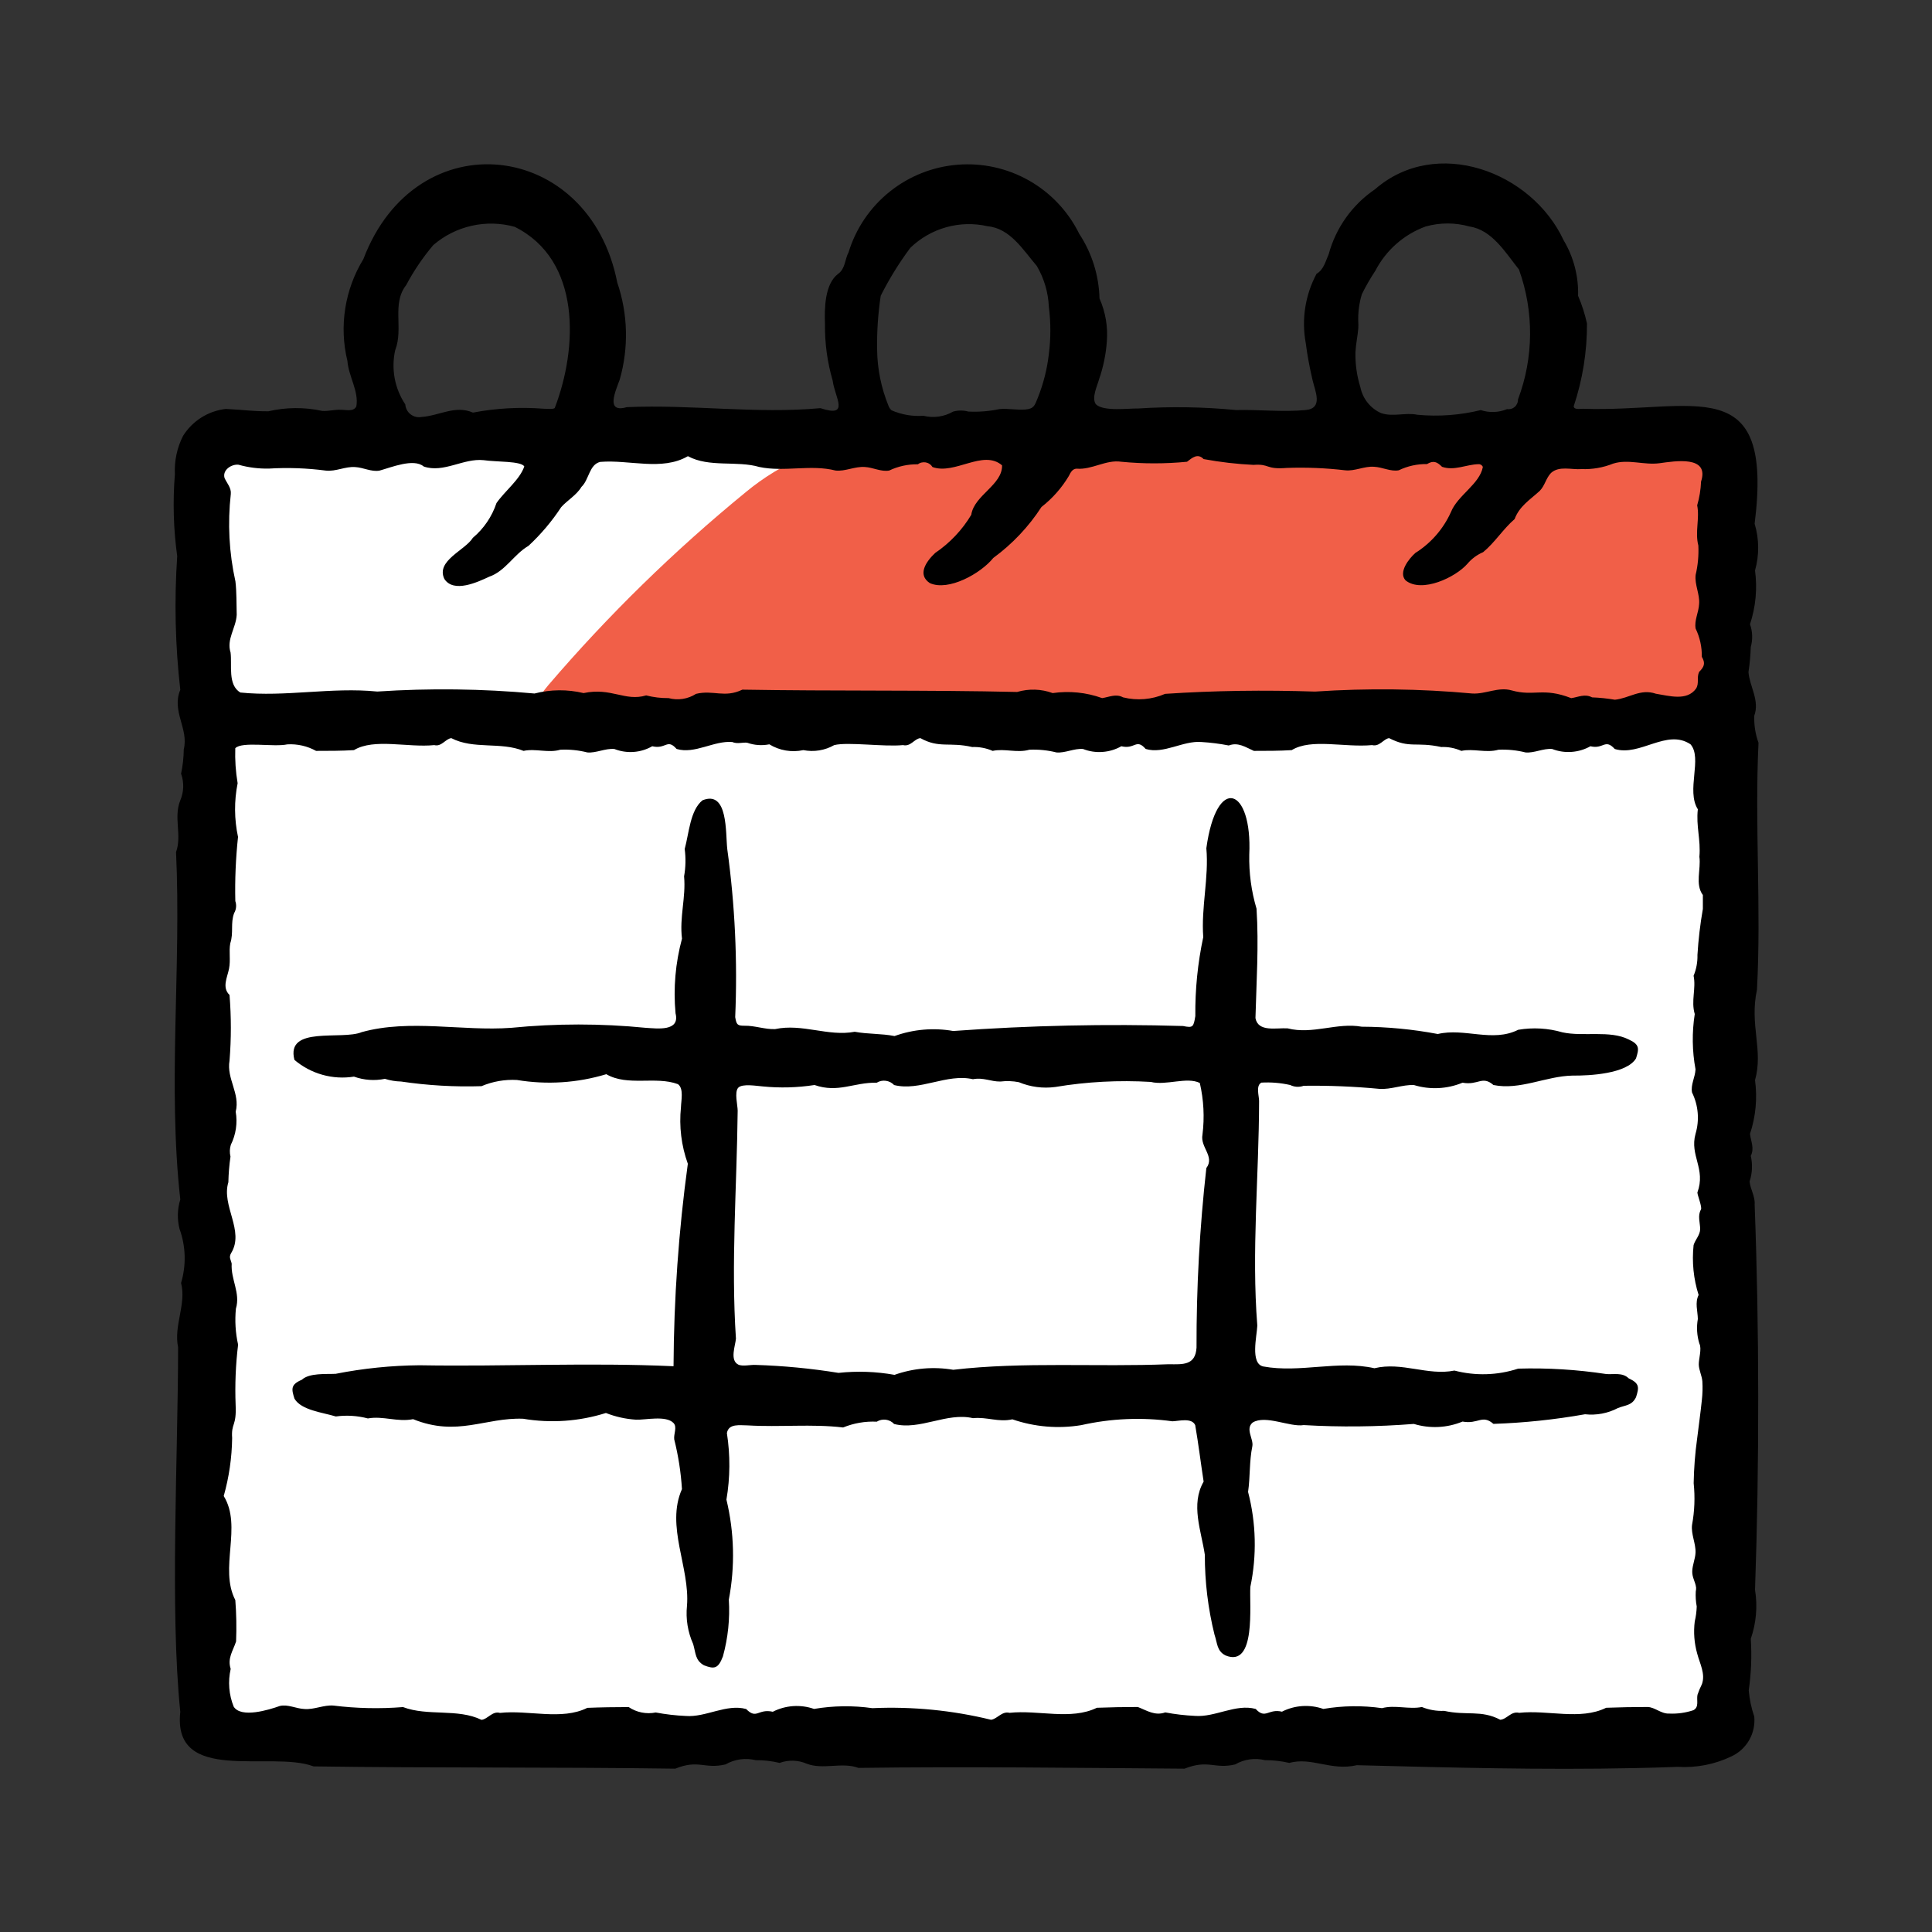
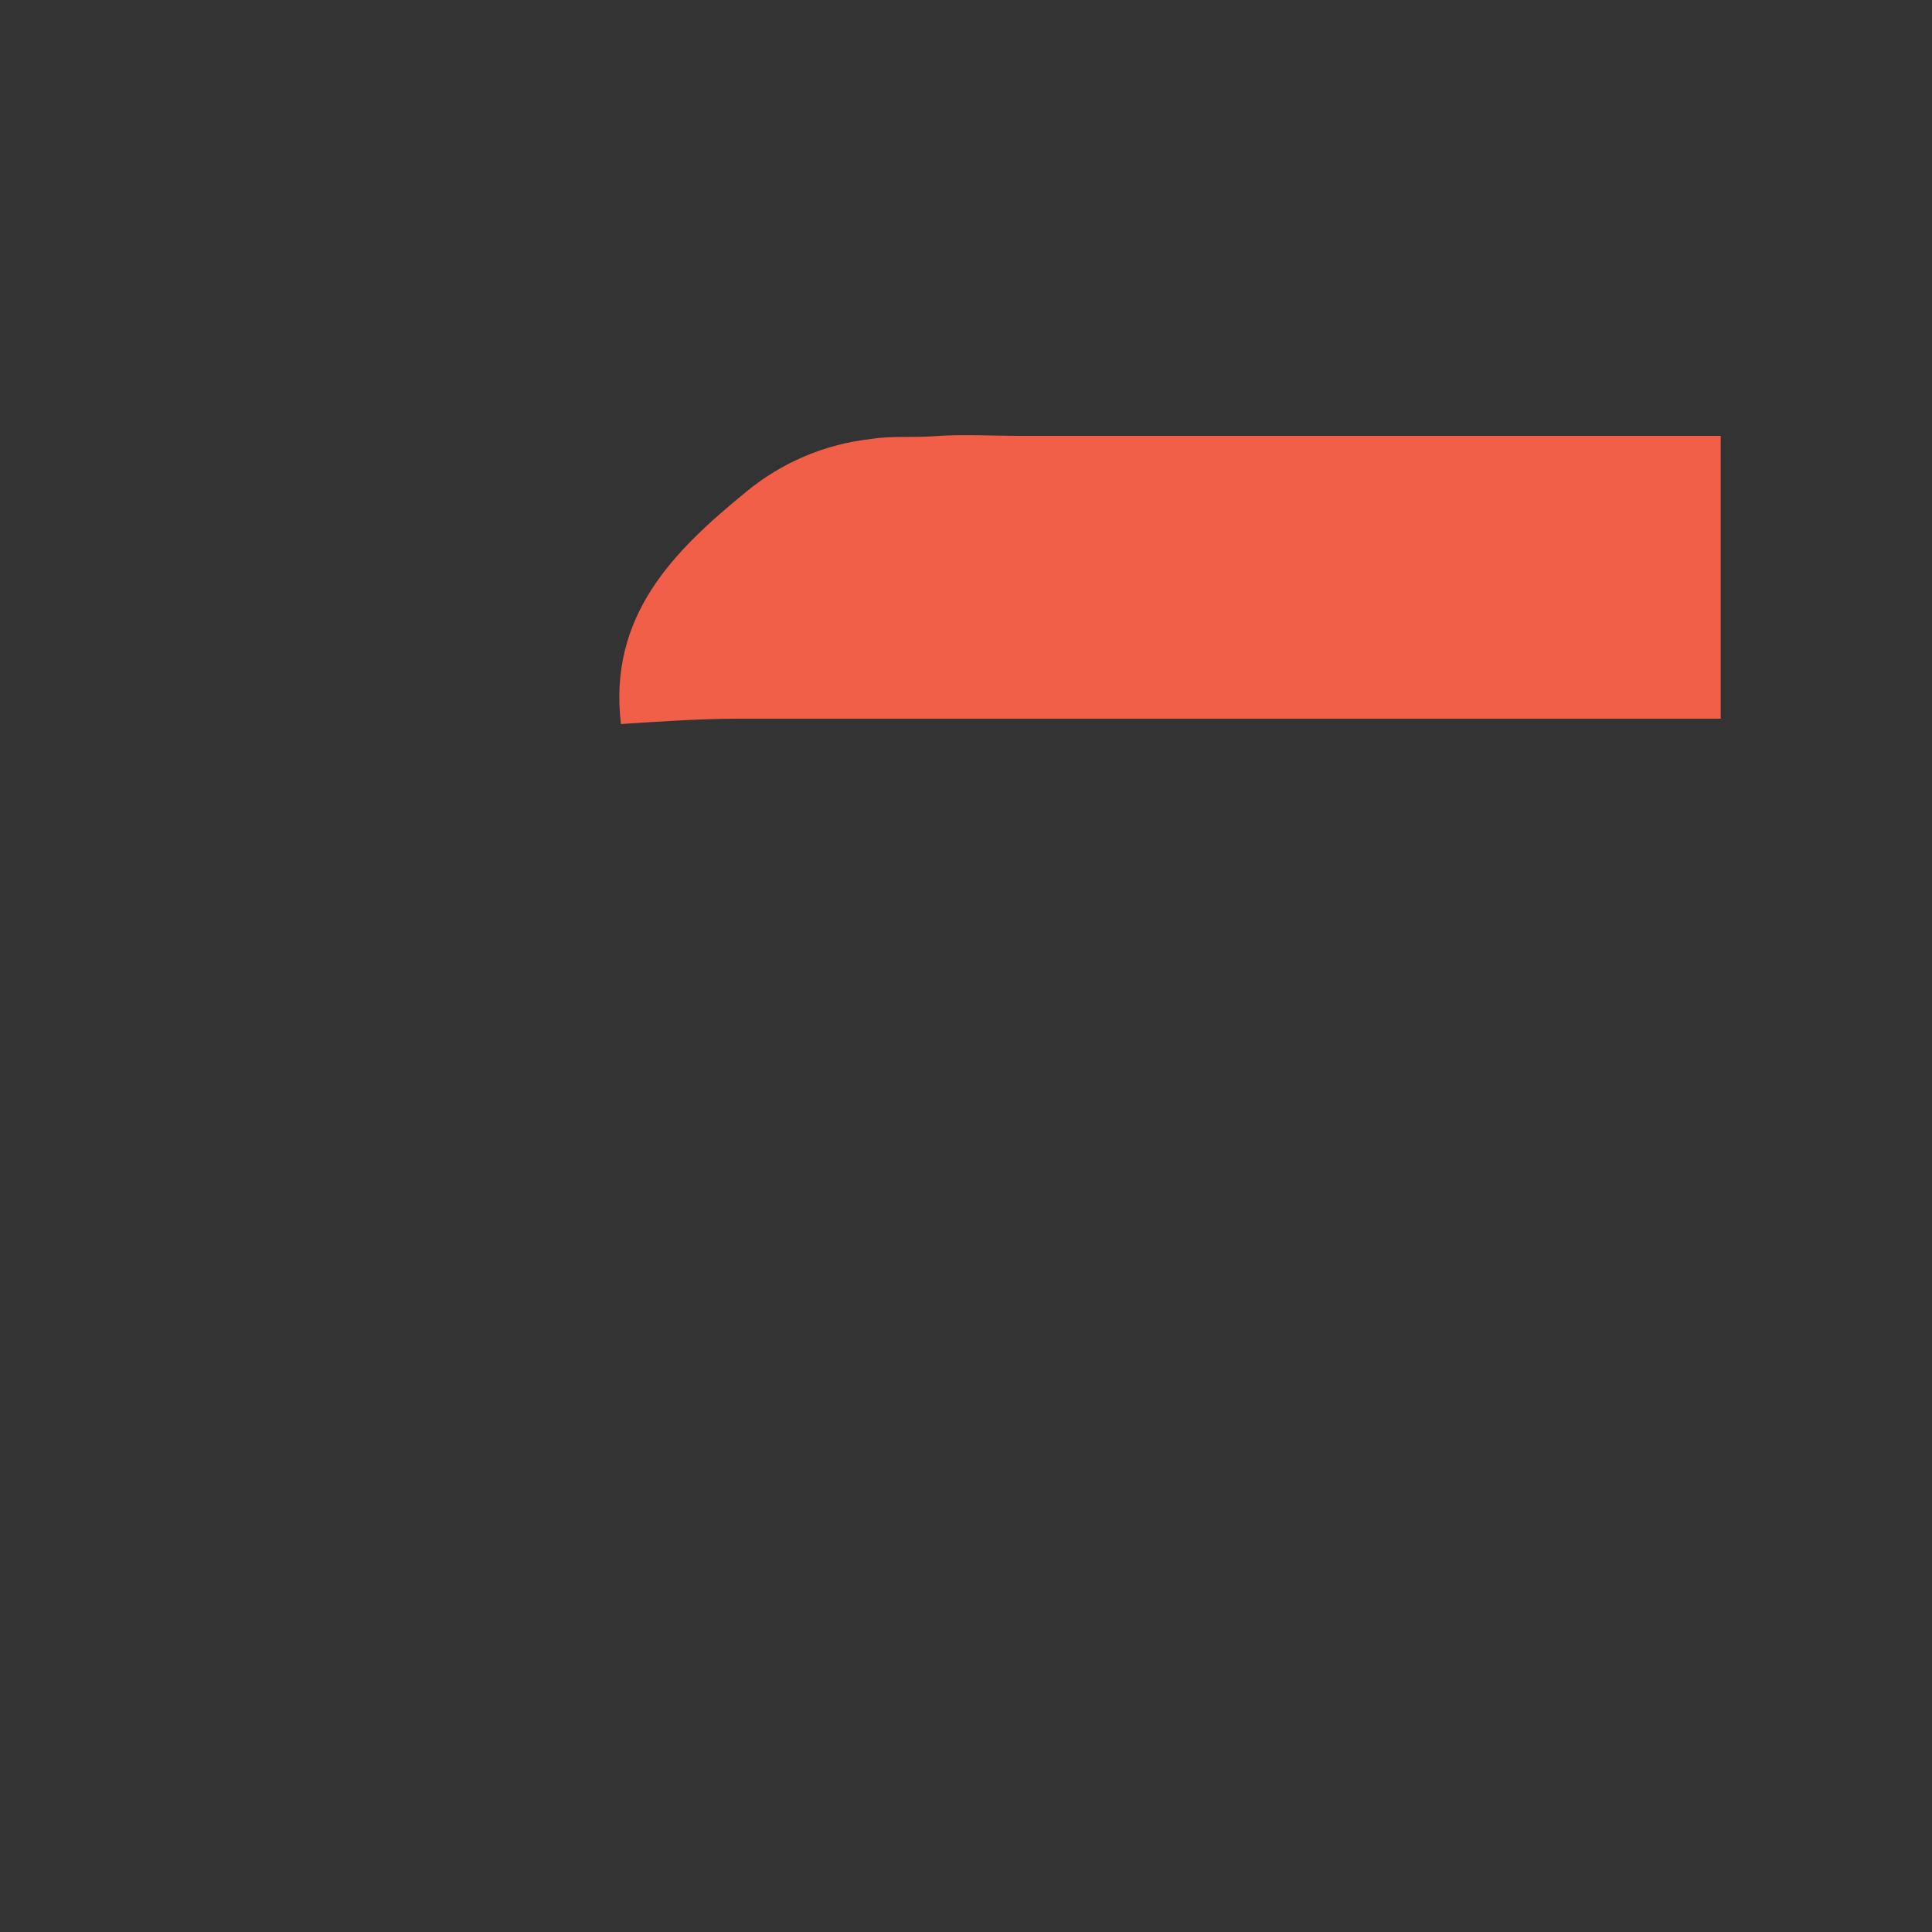
<svg xmlns="http://www.w3.org/2000/svg" fill="none" viewBox="0 0 50 50" height="50" width="50">
  <rect x="0" y="0" width="50" height="50" fill="#333333" stroke="none" />
-   <path fill="white" d="M44.532 11.078H5.32V44.998H44.532V11.078Z" />
-   <path fill="#F15F48" d="M44.532 18.6H19.117C18.099 18.6 17.084 18.673 16.069 18.738C15.469 18.776 13.024 19.094 14.185 17.738C15.738 15.923 17.45 14.25 19.299 12.738C20.225 11.969 21.357 11.489 22.554 11.359C23.078 11.274 23.643 11.329 24.173 11.289C24.903 11.234 25.659 11.28 26.391 11.28H44.532V18.6Z" />
-   <path fill="black" d="M28.362 10.463C28.241 10.3 28.4 9.98 28.445 9.812C28.554 9.497 28.621 9.17 28.645 8.838C28.675 8.457 28.61 8.074 28.455 7.724C28.44 7.128 28.258 6.548 27.93 6.05C27.645 5.471 27.192 4.991 26.631 4.672C26.07 4.354 25.426 4.211 24.783 4.263C24.14 4.314 23.527 4.558 23.024 4.962C22.52 5.366 22.15 5.912 21.961 6.529C21.861 6.717 21.88 6.947 21.695 7.084C21.341 7.345 21.336 7.984 21.35 8.384C21.344 8.88 21.411 9.375 21.55 9.851C21.603 10.285 22.01 10.82 21.232 10.563C19.575 10.716 17.895 10.463 16.221 10.537C15.652 10.703 15.942 10.099 16.038 9.825C16.274 9.001 16.252 8.124 15.975 7.313C15.252 3.613 10.775 3.094 9.404 6.706C9.165 7.097 9.006 7.53 8.935 7.982C8.864 8.435 8.883 8.896 8.991 9.341C9.021 9.741 9.291 10.128 9.222 10.516C9.152 10.665 8.948 10.603 8.822 10.605C8.661 10.597 8.489 10.647 8.336 10.634C7.878 10.534 7.403 10.538 6.946 10.644C6.497 10.644 6.397 10.612 5.846 10.583C5.62 10.608 5.403 10.684 5.211 10.805C5.018 10.927 4.856 11.09 4.736 11.283C4.581 11.589 4.509 11.93 4.526 12.273C4.469 12.98 4.489 13.691 4.586 14.394C4.508 15.547 4.535 16.705 4.666 17.853C4.433 18.405 4.889 18.86 4.756 19.394C4.754 19.605 4.73 19.816 4.686 20.023C4.767 20.247 4.759 20.494 4.666 20.713C4.485 21.161 4.715 21.613 4.556 22.053C4.695 25.021 4.336 28.087 4.666 31.043C4.589 31.29 4.583 31.553 4.646 31.803C4.809 32.253 4.823 32.744 4.686 33.203C4.828 33.755 4.491 34.303 4.609 34.867C4.609 37.659 4.393 41.652 4.666 44.303C4.456 46.196 7.012 45.295 8.115 45.714C11.195 45.759 14.363 45.728 17.476 45.773C18.081 45.527 18.23 45.791 18.776 45.663C19.012 45.527 19.292 45.488 19.556 45.553C19.765 45.551 19.973 45.575 20.176 45.624C20.403 45.541 20.654 45.548 20.876 45.644C21.304 45.809 21.788 45.594 22.216 45.753C25.024 45.715 27.844 45.753 30.656 45.773C31.273 45.527 31.431 45.791 31.966 45.663C32.199 45.528 32.475 45.488 32.736 45.553C32.948 45.552 33.16 45.576 33.366 45.624C33.952 45.465 34.439 45.838 35.116 45.683C37.516 45.745 39.916 45.809 42.316 45.758C42.683 45.751 43.051 45.74 43.416 45.726C43.899 45.756 44.381 45.662 44.816 45.452C45.007 45.362 45.166 45.214 45.271 45.03C45.375 44.846 45.42 44.635 45.4 44.424C45.325 44.205 45.277 43.978 45.257 43.747C45.321 43.305 45.339 42.858 45.31 42.413C45.451 42.006 45.489 41.57 45.42 41.144C45.533 37.919 45.531 34.344 45.41 31.174C45.428 30.962 45.292 30.767 45.28 30.574C45.35 30.361 45.36 30.133 45.31 29.914C45.41 29.714 45.31 29.538 45.29 29.344C45.439 28.897 45.483 28.421 45.42 27.954C45.641 27.17 45.272 26.534 45.47 25.614C45.585 23.486 45.408 21.355 45.51 19.224C45.429 19 45.392 18.762 45.4 18.524C45.545 18.131 45.281 17.767 45.25 17.395C45.283 17.179 45.303 16.962 45.31 16.744C45.364 16.55 45.357 16.345 45.29 16.155C45.438 15.707 45.483 15.232 45.42 14.764C45.532 14.368 45.528 13.948 45.41 13.554C45.91 9.554 43.837 10.678 40.966 10.579C40.896 10.579 40.729 10.611 40.728 10.513C40.958 9.823 41.074 9.1 41.071 8.373C41.017 8.127 40.94 7.887 40.841 7.656C40.855 7.151 40.726 6.653 40.467 6.219C39.636 4.433 37.167 3.519 35.586 4.898C34.998 5.297 34.572 5.894 34.386 6.58C34.304 6.764 34.257 6.98 34.072 7.086C33.777 7.637 33.679 8.272 33.794 8.886C33.833 9.2 33.894 9.511 33.965 9.821C34.036 10.131 34.253 10.569 33.787 10.612C33.187 10.668 32.587 10.597 31.987 10.612C31.144 10.53 30.296 10.517 29.45 10.572C29.23 10.564 28.559 10.658 28.362 10.463ZM35.152 8.5C35.152 8.449 35.158 8.4 35.152 8.345C35.142 8.098 35.173 7.851 35.245 7.614C35.348 7.404 35.465 7.202 35.594 7.007C35.869 6.476 36.333 6.067 36.894 5.862C37.266 5.757 37.659 5.757 38.031 5.862C38.617 5.949 38.967 6.546 39.31 6.974C39.703 8.063 39.694 9.256 39.285 10.339C39.286 10.375 39.279 10.411 39.264 10.444C39.25 10.476 39.229 10.506 39.202 10.53C39.175 10.553 39.143 10.571 39.108 10.581C39.074 10.591 39.038 10.594 39.002 10.588C38.786 10.678 38.544 10.687 38.322 10.613C37.786 10.745 37.232 10.786 36.682 10.734C36.367 10.669 36.056 10.796 35.745 10.692C35.608 10.632 35.488 10.54 35.395 10.423C35.301 10.307 35.237 10.169 35.207 10.023C35.115 9.729 35.072 9.422 35.079 9.114C35.09 8.9 35.136 8.7 35.152 8.5ZM22.7 9.054C22.692 8.586 22.723 8.117 22.793 7.654C23.012 7.219 23.268 6.804 23.559 6.414C23.82 6.162 24.139 5.978 24.488 5.881C24.837 5.783 25.206 5.774 25.559 5.855C26.146 5.91 26.479 6.472 26.831 6.881C27.02 7.202 27.128 7.565 27.144 7.938C27.196 8.345 27.196 8.757 27.144 9.164C27.099 9.553 27.003 9.934 26.857 10.298C26.778 10.49 26.762 10.579 26.537 10.598C26.312 10.617 26.09 10.565 25.867 10.587C25.602 10.643 25.331 10.665 25.061 10.651C24.933 10.616 24.797 10.616 24.669 10.651C24.436 10.786 24.16 10.825 23.899 10.76C23.617 10.781 23.334 10.732 23.074 10.619C23.037 10.587 23.009 10.546 22.993 10.499C22.806 10.04 22.706 9.55 22.7 9.054ZM10.231 9.054C10.445 8.491 10.131 7.865 10.512 7.378C10.708 7.009 10.943 6.663 11.212 6.344C11.497 6.098 11.839 5.925 12.207 5.843C12.574 5.76 12.957 5.769 13.32 5.87C15.052 6.731 14.952 9.012 14.356 10.561C14.31 10.598 14.134 10.576 14.073 10.578C13.46 10.53 12.844 10.563 12.24 10.678C11.783 10.478 11.37 10.758 10.918 10.79C10.868 10.8 10.817 10.8 10.767 10.789C10.717 10.778 10.671 10.756 10.63 10.725C10.589 10.695 10.556 10.656 10.531 10.611C10.507 10.566 10.493 10.517 10.489 10.466C10.352 10.261 10.259 10.03 10.214 9.788C10.169 9.545 10.175 9.296 10.229 9.056L10.231 9.054ZM7.24 44.151C6.959 44.251 6.24 44.473 6.048 44.168C5.923 43.858 5.896 43.517 5.97 43.191C5.88 42.914 6.03 42.725 6.11 42.48C6.124 42.123 6.118 41.766 6.09 41.41C5.663 40.585 6.278 39.51 5.79 38.717C5.928 38.229 6.001 37.724 6.008 37.217C5.98 36.817 6.125 36.924 6.098 36.357C6.078 35.837 6.099 35.316 6.162 34.8C6.094 34.495 6.075 34.18 6.105 33.869C6.228 33.46 5.97 33.114 5.996 32.703C5.973 32.595 5.916 32.542 5.982 32.43C6.335 31.853 5.723 31.205 5.91 30.596C5.915 30.374 5.933 30.153 5.965 29.933C5.94 29.832 5.943 29.726 5.974 29.627C6.106 29.362 6.15 29.062 6.1 28.77C6.22 28.302 5.859 27.918 5.94 27.45C5.986 26.884 5.986 26.316 5.94 25.75C5.74 25.556 5.881 25.301 5.927 25.071C5.973 24.841 5.919 24.621 5.96 24.41C6.05 24.137 5.96 23.892 6.06 23.63C6.087 23.584 6.104 23.532 6.109 23.478C6.114 23.425 6.108 23.371 6.09 23.32C6.077 22.766 6.101 22.211 6.16 21.66C6.062 21.202 6.058 20.729 6.15 20.27C6.099 19.971 6.079 19.667 6.089 19.364C6.263 19.18 7.089 19.341 7.437 19.264C7.696 19.249 7.953 19.308 8.18 19.433C8.503 19.433 8.833 19.433 9.16 19.413C9.683 19.098 10.555 19.354 11.24 19.283C11.425 19.333 11.535 19.117 11.68 19.103C12.257 19.403 12.955 19.19 13.55 19.433C13.857 19.365 14.192 19.495 14.5 19.403C14.736 19.391 14.972 19.415 15.2 19.473C15.43 19.493 15.66 19.363 15.9 19.384C16.058 19.446 16.229 19.472 16.398 19.46C16.568 19.448 16.733 19.397 16.88 19.313C17.234 19.399 17.266 19.103 17.51 19.383C17.981 19.524 18.473 19.164 18.95 19.203C19.08 19.263 19.24 19.203 19.34 19.223C19.523 19.287 19.72 19.301 19.91 19.263C20.173 19.424 20.488 19.478 20.79 19.413C21.064 19.467 21.348 19.421 21.59 19.283C21.95 19.195 22.873 19.333 23.37 19.283C23.57 19.331 23.665 19.115 23.82 19.103C24.309 19.374 24.567 19.196 25.16 19.333C25.342 19.326 25.523 19.36 25.69 19.433C25.998 19.365 26.322 19.494 26.64 19.403C26.876 19.392 27.111 19.415 27.34 19.473C27.57 19.493 27.8 19.363 28.03 19.384C28.19 19.447 28.362 19.473 28.533 19.46C28.704 19.448 28.871 19.398 29.02 19.313C29.375 19.4 29.402 19.101 29.65 19.383C30.117 19.524 30.616 19.164 31.09 19.203C31.328 19.217 31.566 19.247 31.8 19.293C32.046 19.2 32.238 19.34 32.45 19.433C32.769 19.433 33.112 19.433 33.43 19.413C33.938 19.103 34.785 19.35 35.51 19.283C35.703 19.332 35.81 19.118 35.95 19.103C36.49 19.378 36.643 19.19 37.3 19.333C37.479 19.325 37.657 19.36 37.82 19.433C38.128 19.365 38.46 19.494 38.78 19.403C39.016 19.392 39.252 19.415 39.48 19.473C39.71 19.493 39.94 19.363 40.17 19.384C40.33 19.446 40.502 19.472 40.673 19.459C40.844 19.447 41.011 19.397 41.16 19.313C41.501 19.397 41.535 19.105 41.79 19.384C42.446 19.584 43.134 18.851 43.75 19.262C44.065 19.618 43.632 20.462 43.94 20.944C43.89 21.379 44.019 21.73 43.98 22.174C44.025 22.498 43.863 22.885 44.07 23.163V23.523C44.001 23.917 43.954 24.314 43.93 24.713C43.935 24.898 43.901 25.082 43.83 25.253C43.899 25.58 43.759 25.903 43.86 26.243C43.786 26.718 43.792 27.202 43.88 27.674C43.87 27.884 43.75 28.074 43.79 28.274C43.954 28.607 43.986 28.989 43.88 29.344C43.724 29.911 44.154 30.244 43.928 30.863C43.934 30.947 44.056 31.242 44.02 31.304C43.929 31.461 43.999 31.645 44 31.804C44.001 31.963 43.87 32.084 43.83 32.224C43.784 32.658 43.828 33.098 43.96 33.514C43.86 33.714 43.937 33.927 43.94 34.135C43.902 34.348 43.916 34.567 43.98 34.774C44.048 34.902 43.96 35.174 43.964 35.316C43.968 35.458 44.046 35.606 44.057 35.75C44.067 35.911 44.062 36.073 44.044 36.233C44.01 36.563 43.963 36.892 43.923 37.222C43.869 37.608 43.839 37.996 43.832 38.385C43.87 38.745 43.856 39.108 43.79 39.464C43.76 39.704 43.89 39.945 43.88 40.184C43.873 40.345 43.8 40.5 43.795 40.664C43.79 40.828 43.877 40.934 43.895 41.089C43.896 41.123 43.893 41.156 43.886 41.189C43.879 41.318 43.887 41.448 43.911 41.575C43.907 41.706 43.89 41.836 43.86 41.963C43.825 42.242 43.847 42.526 43.924 42.797C43.99 43.052 44.141 43.318 44.046 43.585C44.001 43.674 43.963 43.766 43.931 43.86C43.901 44.003 43.981 44.176 43.825 44.26C43.624 44.327 43.411 44.357 43.199 44.347C42.99 44.358 42.825 44.178 42.637 44.177C42.284 44.177 41.923 44.183 41.567 44.197C40.896 44.528 40.056 44.246 39.317 44.328C39.103 44.278 39.004 44.493 38.827 44.507C38.327 44.245 37.958 44.407 37.377 44.277C37.179 44.286 36.981 44.252 36.797 44.177C36.47 44.246 36.097 44.116 35.767 44.207C35.263 44.135 34.75 44.141 34.247 44.227C34.073 44.166 33.889 44.141 33.705 44.153C33.521 44.165 33.341 44.214 33.177 44.298C32.823 44.212 32.751 44.505 32.497 44.227C31.979 44.087 31.45 44.447 30.927 44.407C30.669 44.395 30.411 44.365 30.157 44.317C29.889 44.411 29.688 44.271 29.447 44.177C29.104 44.177 28.738 44.183 28.387 44.197C27.714 44.526 26.868 44.247 26.127 44.328C25.927 44.277 25.806 44.491 25.647 44.507C24.643 44.262 23.61 44.161 22.577 44.207C22.076 44.136 21.566 44.142 21.067 44.227C20.894 44.166 20.709 44.142 20.526 44.154C20.343 44.167 20.164 44.216 20 44.3C19.614 44.213 19.586 44.51 19.31 44.229C18.8 44.089 18.265 44.449 17.75 44.409C17.488 44.398 17.228 44.367 16.97 44.319C16.85 44.343 16.726 44.343 16.606 44.319C16.486 44.295 16.372 44.247 16.27 44.179C15.92 44.179 15.548 44.185 15.2 44.199C14.535 44.531 13.679 44.248 12.94 44.33C12.74 44.273 12.62 44.497 12.46 44.509C11.845 44.209 11.073 44.423 10.43 44.179C9.83 44.227 9.227 44.214 8.63 44.14C8.38 44.119 8.13 44.249 7.88 44.229C7.66 44.22 7.45 44.1 7.24 44.151ZM25.14 13.317C24.904 13.713 24.584 14.052 24.203 14.31C23.966 14.533 23.734 14.872 24.063 15.09C24.545 15.31 25.383 14.842 25.706 14.44C26.198 14.08 26.621 13.633 26.953 13.121C27.236 12.9 27.476 12.629 27.66 12.321C27.707 12.227 27.754 12.134 27.86 12.129C28.26 12.164 28.619 11.89 29.02 11.95C29.585 12.005 30.155 12.005 30.72 11.95C30.857 11.844 30.996 11.723 31.15 11.881C31.576 11.96 32.007 12.01 32.44 12.031C32.874 11.999 32.74 12.155 33.3 12.11C33.804 12.092 34.309 12.112 34.81 12.171C35.06 12.2 35.31 12.06 35.56 12.08C35.78 12.09 35.99 12.21 36.2 12.171C36.428 12.061 36.678 12.006 36.93 12.01C37.099 11.91 37.189 11.951 37.32 12.081C37.638 12.192 37.949 12.019 38.264 12.013C38.288 12.011 38.312 12.018 38.332 12.031C38.352 12.044 38.368 12.063 38.376 12.086C38.292 12.531 37.722 12.819 37.55 13.253C37.354 13.688 37.034 14.056 36.63 14.31C36.469 14.452 36.18 14.81 36.377 15.021C36.797 15.357 37.672 14.941 37.977 14.59C38.087 14.46 38.226 14.357 38.383 14.29C38.683 14.045 38.901 13.69 39.198 13.434C39.324 13.096 39.598 12.934 39.848 12.704C39.982 12.567 40.008 12.378 40.14 12.24C40.353 12.048 40.668 12.161 40.932 12.14C41.211 12.15 41.489 12.102 41.748 11.998C42.142 11.874 42.548 12.042 42.948 11.988C43.348 11.934 44.248 11.78 44.023 12.464C44.015 12.672 43.981 12.878 43.923 13.078C43.991 13.417 43.862 13.771 43.953 14.118C43.965 14.373 43.942 14.629 43.883 14.878C43.853 15.128 43.993 15.378 43.973 15.628C43.963 15.848 43.843 16.058 43.883 16.268C43.993 16.496 44.047 16.746 44.043 16.998C44.143 17.167 44.104 17.257 43.973 17.389C43.904 17.538 43.981 17.68 43.894 17.82C43.658 18.151 43.194 18.007 42.855 17.954C42.455 17.814 42.161 18.073 41.793 18.109C41.598 18.076 41.401 18.055 41.203 18.048C41.016 17.948 40.847 18.041 40.663 18.068C39.927 17.781 39.707 18.031 39.123 17.868C38.775 17.768 38.449 17.968 38.103 17.948C36.75 17.823 35.389 17.807 34.033 17.898C32.724 17.855 31.421 17.872 30.153 17.957C29.81 18.106 29.426 18.138 29.063 18.047C28.883 17.947 28.704 18.04 28.523 18.067C28.114 17.919 27.674 17.875 27.243 17.937C26.948 17.829 26.625 17.819 26.323 17.908C24.013 17.854 21.547 17.889 19.213 17.848C18.746 18.072 18.466 17.848 18.013 17.957C17.909 18.024 17.792 18.068 17.67 18.087C17.547 18.106 17.423 18.099 17.303 18.067C17.108 18.069 16.913 18.046 16.723 17.997C16.17 18.161 15.823 17.784 15.103 17.937C14.685 17.837 14.249 17.841 13.833 17.948C12.48 17.824 11.119 17.807 9.763 17.897C8.574 17.778 7.385 18.043 6.219 17.922C5.888 17.722 6.009 17.209 5.967 16.887C5.857 16.54 6.107 16.256 6.126 15.913C6.118 15.631 6.126 15.321 6.093 15.047C5.928 14.306 5.888 13.542 5.973 12.787C5.99 12.624 5.873 12.508 5.811 12.37C5.751 12.162 5.993 12.007 6.173 12.027C6.428 12.099 6.693 12.132 6.958 12.127C7.45 12.097 7.944 12.115 8.433 12.179C8.693 12.208 8.933 12.068 9.193 12.088C9.403 12.098 9.613 12.218 9.823 12.179C10.123 12.097 10.707 11.853 10.966 12.073C11.479 12.25 11.992 11.855 12.513 11.909C12.863 11.959 13.48 11.929 13.569 12.071C13.452 12.414 13.069 12.703 12.849 13.019C12.732 13.37 12.52 13.681 12.237 13.919C12.037 14.244 11.274 14.51 11.5 14.983C11.742 15.357 12.367 15.062 12.659 14.926C13.082 14.78 13.297 14.348 13.678 14.126C13.999 13.828 14.283 13.492 14.523 13.126C14.675 12.953 14.923 12.813 15.047 12.602C15.247 12.413 15.247 12.022 15.534 11.954C16.283 11.891 17.134 12.196 17.803 11.806C18.355 12.106 19.073 11.914 19.653 12.086C20.302 12.221 20.983 12.014 21.623 12.177C21.873 12.206 22.123 12.066 22.383 12.086C22.593 12.096 22.803 12.216 23.013 12.177C23.244 12.067 23.497 12.012 23.753 12.016C23.782 11.994 23.815 11.978 23.851 11.97C23.886 11.962 23.923 11.961 23.959 11.967C23.995 11.974 24.029 11.988 24.059 12.009C24.089 12.029 24.114 12.056 24.133 12.087C24.71 12.296 25.442 11.622 25.933 12.043C25.946 12.549 25.216 12.814 25.137 13.317H25.14Z" />
-   <path fill="black" d="M40.7 27.836C41.128 27.841 42.1 27.792 42.34 27.391C42.418 27.142 42.44 27.033 42.15 26.901C41.664 26.655 40.976 26.836 40.433 26.716C40.062 26.608 39.671 26.586 39.29 26.651C38.627 26.985 37.903 26.596 37.21 26.76C36.561 26.637 35.901 26.574 35.24 26.571C34.602 26.456 33.971 26.78 33.324 26.614C33.031 26.595 32.562 26.719 32.491 26.349C32.516 25.417 32.58 24.462 32.519 23.517C32.384 23.063 32.321 22.59 32.331 22.117C32.413 20.381 31.485 20.029 31.22 21.952C31.289 22.713 31.083 23.478 31.14 24.252C30.997 24.924 30.928 25.609 30.935 26.296C30.889 26.581 30.874 26.606 30.617 26.553C28.634 26.495 26.649 26.538 24.67 26.682C24.161 26.592 23.637 26.637 23.15 26.813C22.808 26.745 22.469 26.767 22.12 26.702C21.434 26.832 20.764 26.482 20.06 26.633C19.802 26.645 19.532 26.54 19.266 26.546C19.084 26.546 19.06 26.519 19.027 26.323C19.089 24.871 19.021 23.416 18.822 21.977C18.774 21.561 18.849 20.44 18.18 20.712C17.861 20.97 17.833 21.557 17.72 21.972C17.751 22.207 17.746 22.446 17.704 22.68C17.755 23.223 17.581 23.735 17.65 24.292C17.48 24.921 17.423 25.576 17.483 26.225C17.605 26.704 17.002 26.616 16.712 26.6C15.554 26.485 14.388 26.485 13.23 26.6C11.961 26.693 10.61 26.367 9.363 26.711C8.847 26.929 7.388 26.534 7.62 27.43C7.831 27.609 8.077 27.74 8.343 27.815C8.609 27.89 8.888 27.906 9.161 27.863C9.418 27.955 9.694 27.975 9.961 27.92C10.097 27.963 10.239 27.987 10.381 27.99C11.07 28.092 11.766 28.132 12.461 28.11C12.752 27.987 13.066 27.932 13.381 27.95C14.152 28.078 14.943 28.027 15.691 27.8C16.243 28.122 16.972 27.843 17.545 28.058C17.701 28.169 17.627 28.485 17.623 28.658C17.572 29.152 17.633 29.651 17.801 30.118C17.563 31.855 17.44 33.605 17.431 35.358C15.248 35.258 13.051 35.37 10.857 35.333C10.129 35.339 9.403 35.413 8.688 35.554C8.443 35.567 8.009 35.526 7.811 35.708C7.518 35.833 7.542 35.949 7.621 36.198C7.798 36.498 8.352 36.554 8.691 36.658C8.968 36.62 9.25 36.638 9.52 36.709C9.92 36.638 10.284 36.809 10.691 36.728C11.838 37.192 12.559 36.679 13.539 36.717C14.255 36.838 14.989 36.786 15.681 36.568C15.929 36.666 16.191 36.724 16.457 36.741C16.706 36.752 17.234 36.623 17.431 36.828C17.531 36.936 17.431 37.108 17.449 37.251C17.555 37.673 17.622 38.104 17.649 38.538C17.223 39.498 17.86 40.57 17.779 41.558C17.744 41.896 17.8 42.238 17.939 42.548C18.009 42.788 17.989 42.968 18.219 43.098C18.482 43.198 18.585 43.193 18.709 42.868C18.841 42.389 18.893 41.892 18.862 41.397C19.026 40.54 19.004 39.658 18.8 38.81C18.897 38.241 18.901 37.66 18.812 37.089C18.855 36.833 19.149 36.889 19.349 36.889C20.183 36.939 21.008 36.846 21.82 36.943C22.096 36.83 22.393 36.779 22.69 36.793C22.761 36.749 22.844 36.732 22.926 36.742C23.008 36.753 23.084 36.792 23.14 36.853C23.807 37.024 24.504 36.544 25.18 36.702C25.55 36.665 25.836 36.814 26.2 36.732C26.772 36.929 27.384 36.981 27.98 36.883C28.755 36.708 29.555 36.674 30.342 36.783C30.513 36.777 30.842 36.683 30.932 36.883C31.014 37.355 31.076 37.865 31.15 38.344C30.808 38.936 31.089 39.616 31.181 40.238C31.18 40.933 31.263 41.625 31.43 42.3C31.51 42.54 31.49 42.72 31.71 42.84C32.518 43.18 32.329 41.516 32.359 41.068C32.529 40.255 32.509 39.414 32.3 38.611C32.357 38.218 32.33 37.818 32.41 37.431C32.449 37.243 32.22 36.981 32.419 36.815C32.753 36.609 33.384 36.94 33.74 36.881C34.69 36.936 35.642 36.926 36.59 36.851C37.005 36.977 37.45 36.956 37.85 36.79C38.258 36.865 38.359 36.597 38.65 36.85C39.445 36.823 40.237 36.74 41.02 36.601C41.313 36.633 41.609 36.578 41.87 36.441C42.07 36.36 42.23 36.381 42.34 36.16C42.418 35.912 42.44 35.803 42.15 35.671C41.986 35.51 41.75 35.577 41.57 35.56C40.816 35.445 40.053 35.398 39.29 35.42C38.757 35.595 38.184 35.612 37.64 35.47C36.949 35.61 36.281 35.237 35.57 35.41C34.629 35.197 33.648 35.539 32.693 35.364C32.35 35.29 32.529 34.575 32.539 34.306C32.387 32.381 32.582 30.432 32.585 28.492C32.585 28.365 32.494 28.092 32.646 28.018C32.896 28.004 33.146 28.025 33.39 28.08C33.444 28.107 33.503 28.122 33.563 28.126C33.623 28.129 33.684 28.12 33.74 28.1C34.395 28.091 35.049 28.118 35.7 28.18C36 28.2 36.29 28.07 36.59 28.08C37.004 28.207 37.45 28.186 37.85 28.02C38.259 28.095 38.358 27.827 38.65 28.08C39.338 28.221 40.007 27.849 40.7 27.836ZM31.22 30.23C31.047 31.773 30.962 33.325 30.966 34.878C30.936 35.339 30.616 35.31 30.246 35.306C28.4 35.382 26.487 35.237 24.67 35.45C24.161 35.363 23.637 35.408 23.15 35.581C22.672 35.495 22.183 35.478 21.7 35.53C20.99 35.415 20.273 35.346 19.554 35.324C19.431 35.315 19.213 35.371 19.104 35.314C18.883 35.201 19.031 34.824 19.046 34.644C18.916 32.689 19.07 30.713 19.091 28.744C19.091 28.605 19.001 28.265 19.105 28.151C19.209 28.037 19.59 28.106 19.735 28.116C20.183 28.161 20.635 28.149 21.08 28.08C21.696 28.294 22.092 28.009 22.69 28.02C22.761 27.977 22.844 27.959 22.926 27.971C23.008 27.982 23.084 28.021 23.14 28.081C23.807 28.248 24.504 27.775 25.18 27.93C25.452 27.878 25.64 27.994 25.89 27.99C26.049 27.971 26.211 27.976 26.368 28.007C26.666 28.131 26.991 28.174 27.311 28.131C28.127 27.994 28.956 27.951 29.782 28C30.182 28.1 30.715 27.861 31.051 28.027C31.152 28.465 31.176 28.917 31.12 29.363C31.055 29.692 31.446 29.927 31.22 30.23Z" />
+   <path fill="#F15F48" d="M44.532 18.6H19.117C18.099 18.6 17.084 18.673 16.069 18.738C15.738 15.923 17.45 14.25 19.299 12.738C20.225 11.969 21.357 11.489 22.554 11.359C23.078 11.274 23.643 11.329 24.173 11.289C24.903 11.234 25.659 11.28 26.391 11.28H44.532V18.6Z" />
</svg>